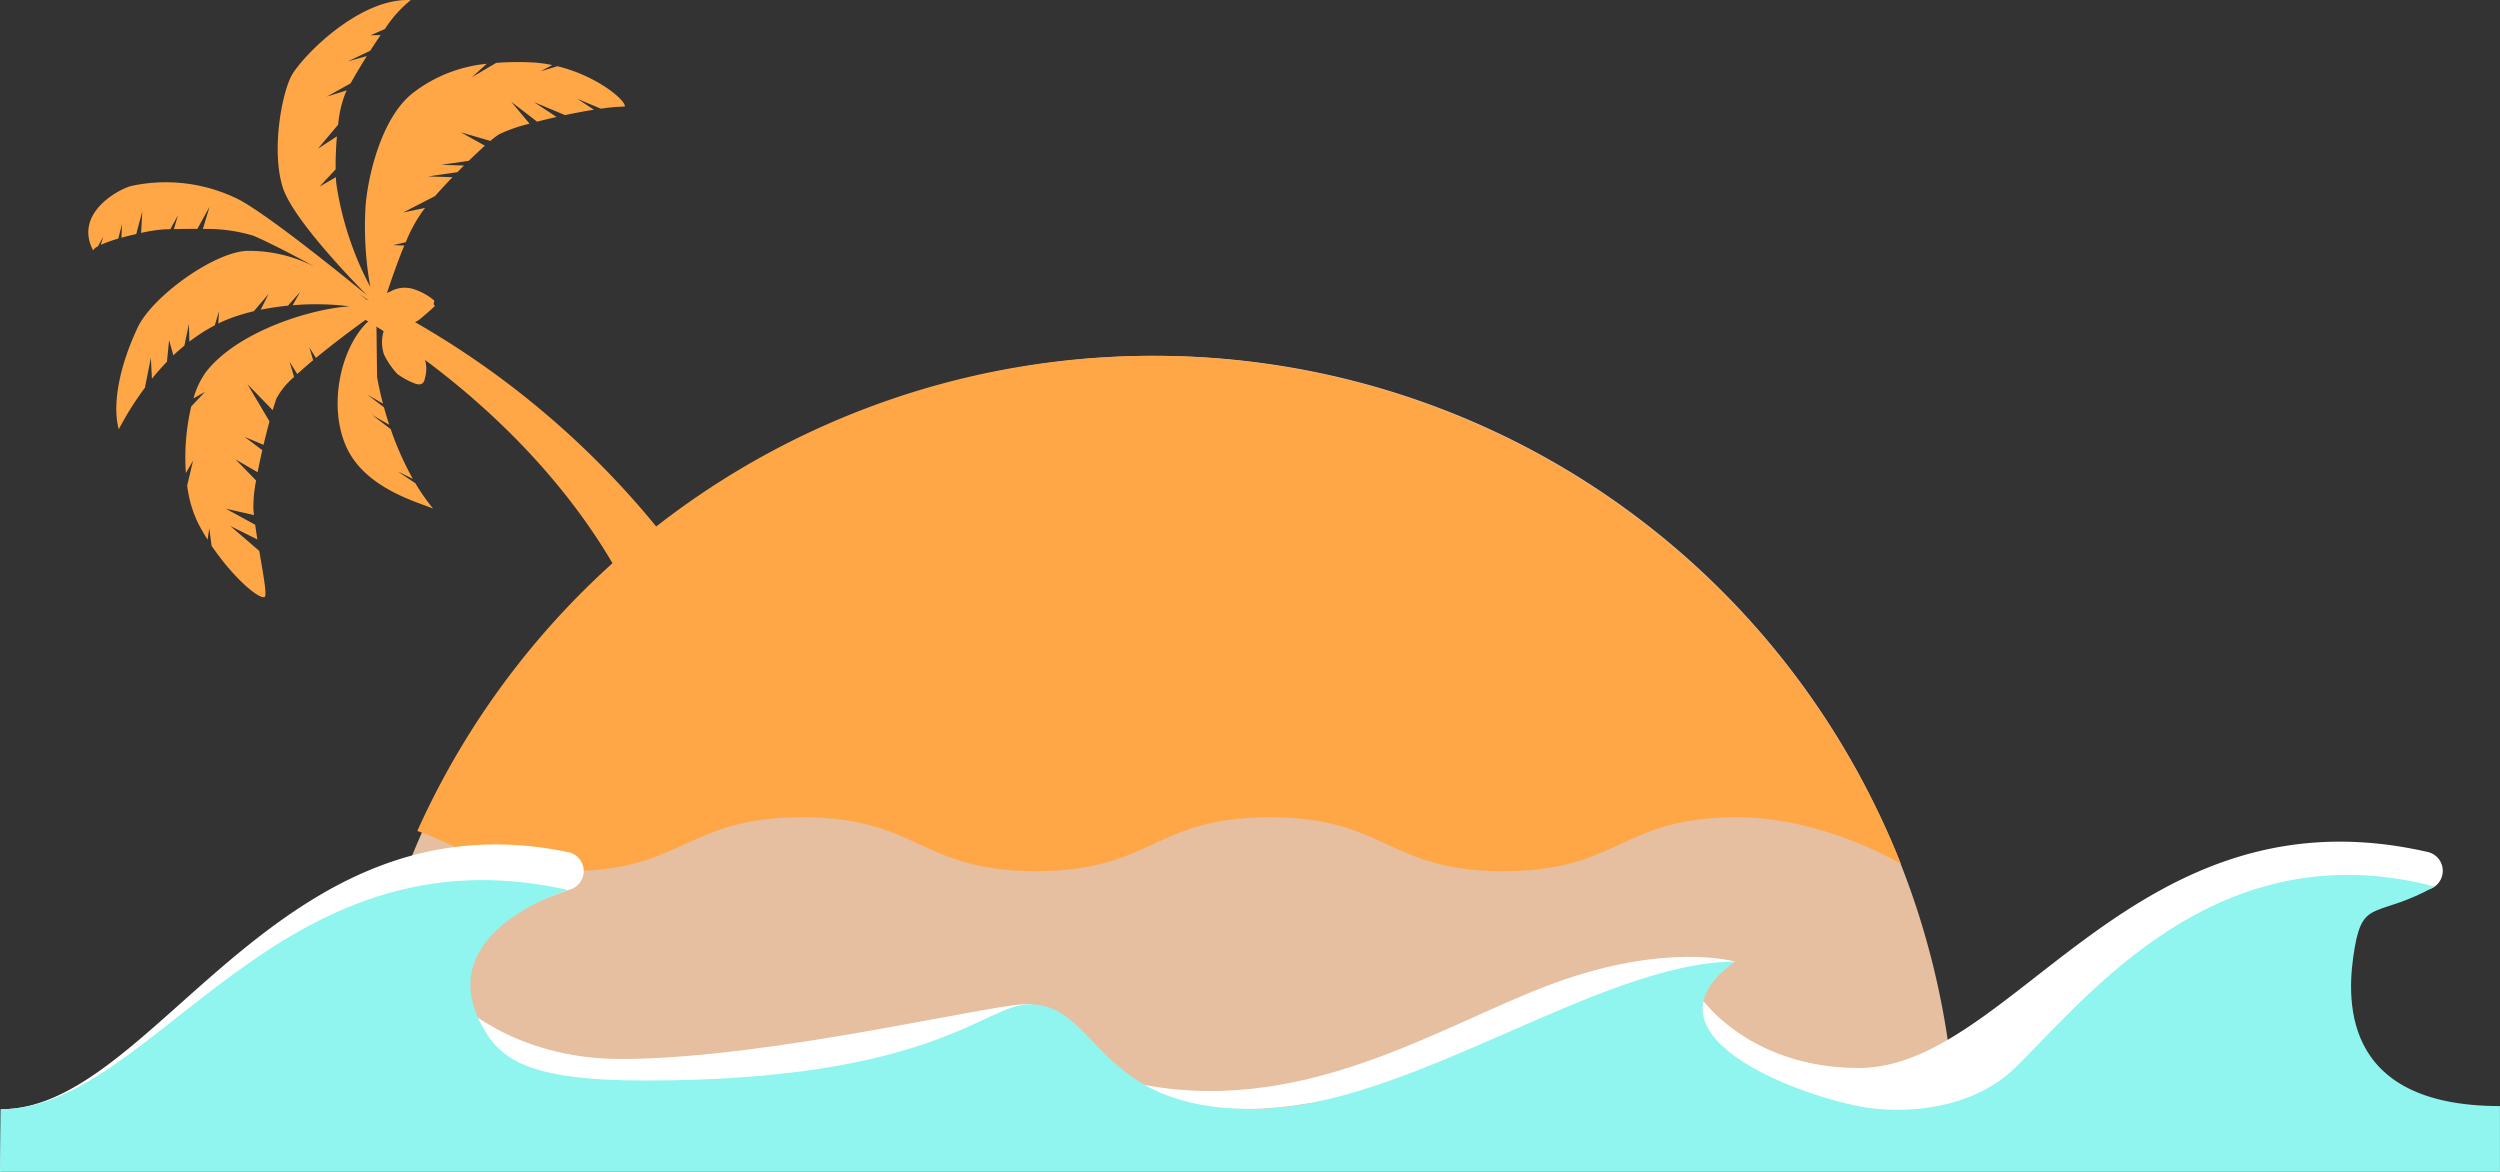
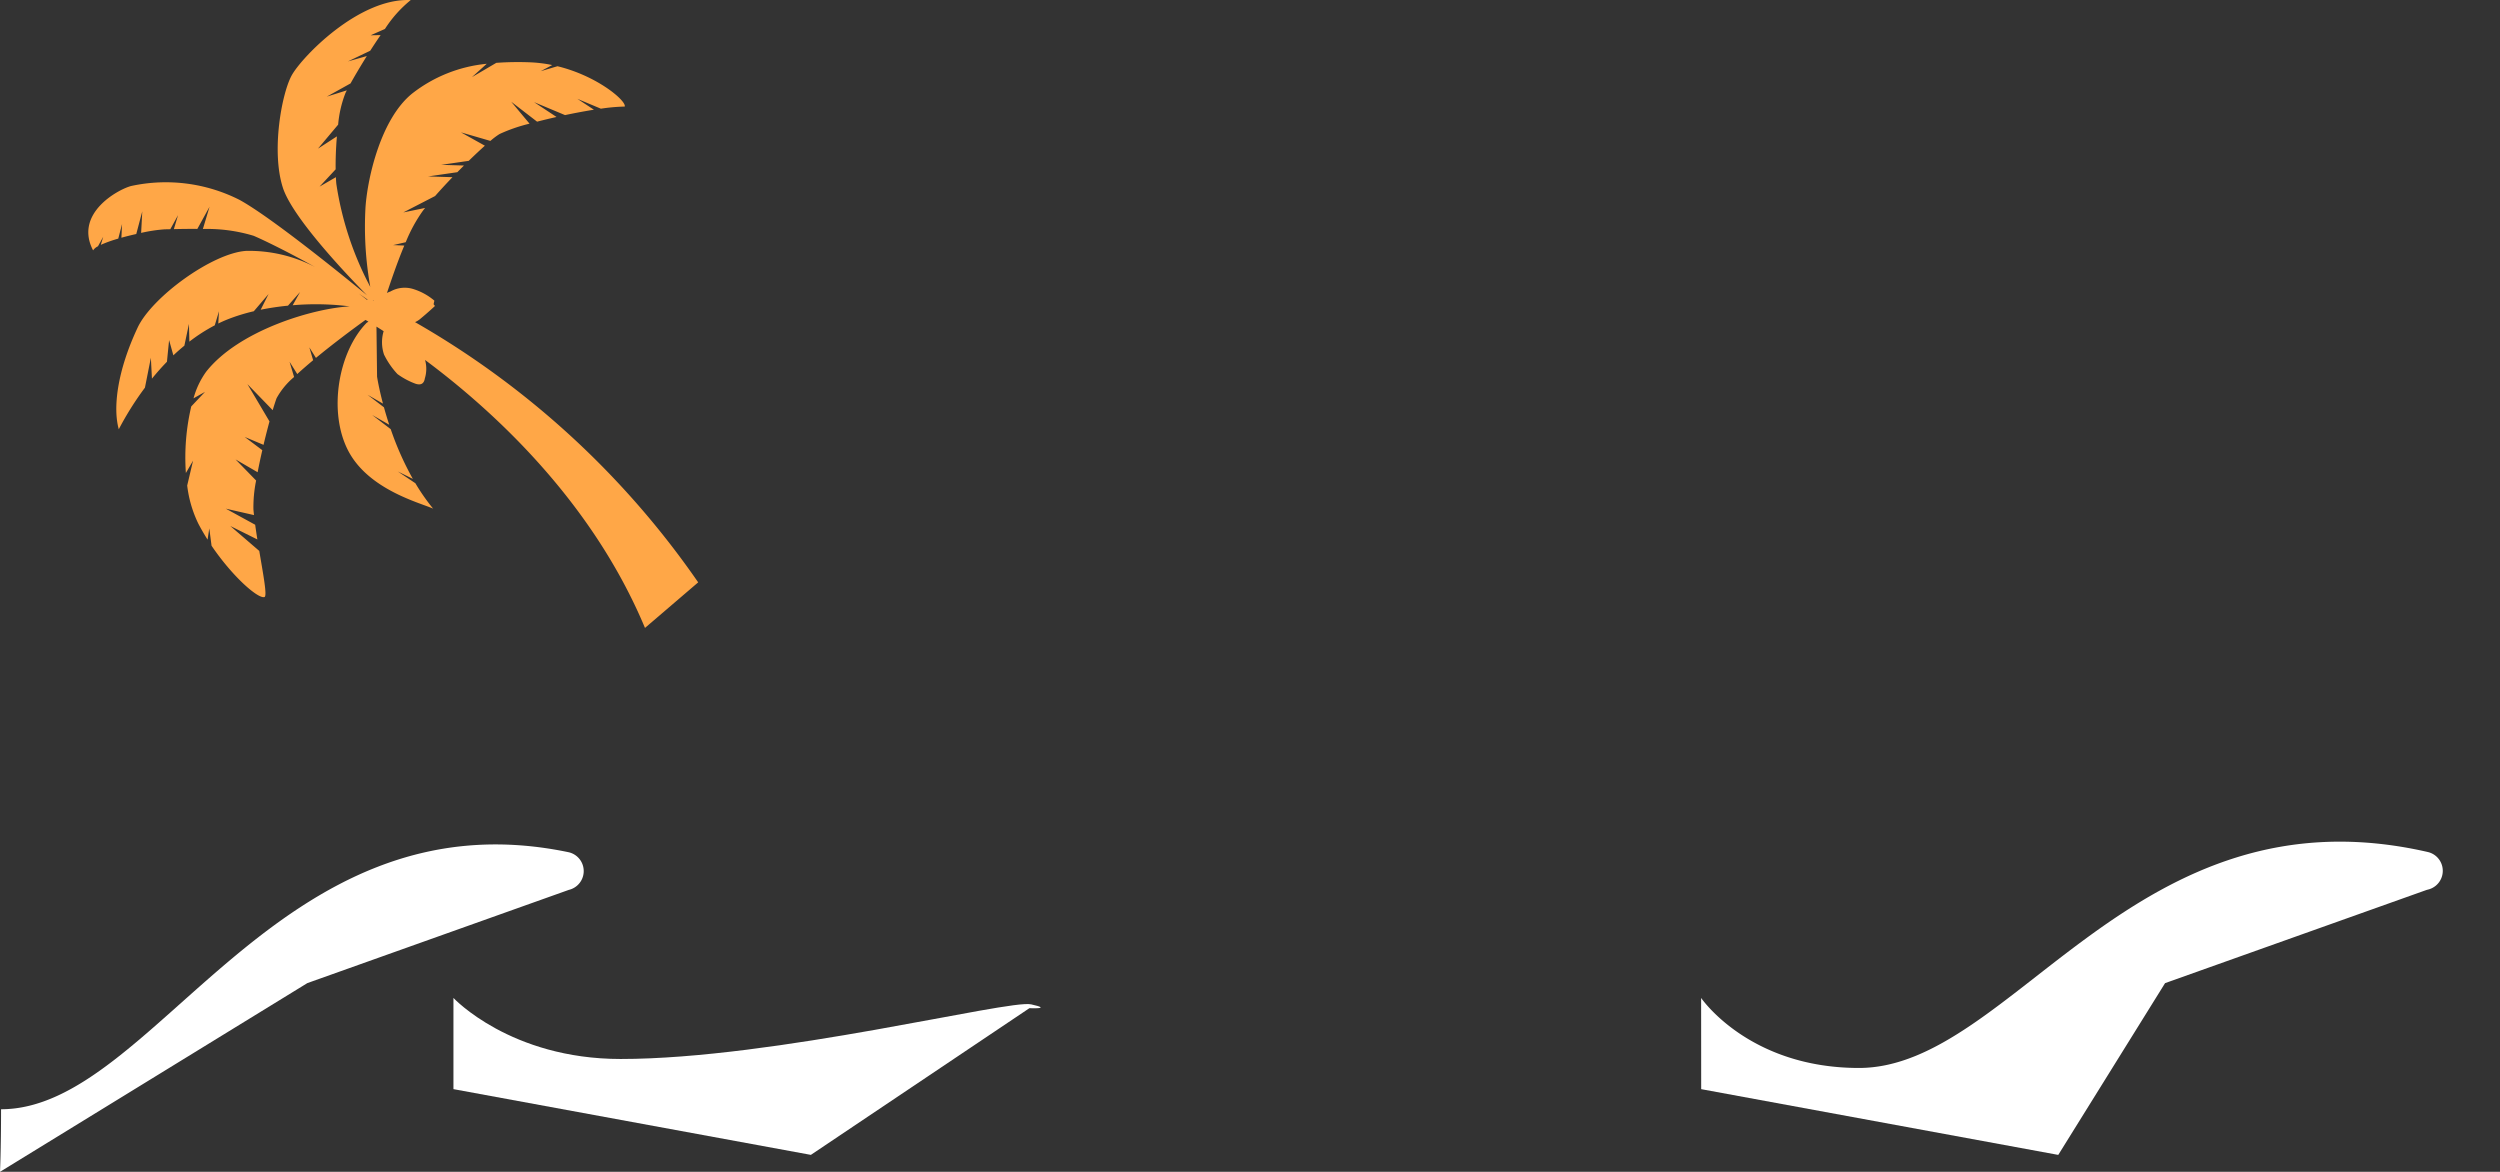
<svg xmlns="http://www.w3.org/2000/svg" id="レイヤー_1" data-name="レイヤー 1" viewBox="0 0 278.517 130.55">
  <rect x="0" y="0" width="278.517" height="130.55" fill="#333333" stroke="none" />
  <defs>
    <style>
      .cls-1 {
        fill: #e6bea0;
      }

      .cls-2 {
        fill: #ffa747;
      }

      .cls-3 {
        fill: #fff;
      }

      .cls-4 {
        fill: #90f4ef;
      }
    </style>
  </defs>
  <title>island15</title>
  <g>
-     <path class="cls-1" d="M219.284,129.573a89.308,89.308,0,0,0-178.617,0Z" transform="translate(-1.328 -0.622)" />
-     <path class="cls-2" d="M213.111,96.881A89.774,89.774,0,0,0,47.845,93.137v.069c5,1.778,8.01,4.467,16.712,4.467,13,0,13.141-6,26.141-6s13.071,6,26.07,6,13.035-6,26.034-6,13.018,6,26.018,6,13.011-6,26.013-6C204.565,91.673,213.111,96.881,213.111,96.881Z" transform="translate(-1.328 -0.622)" />
    <path class="cls-2" d="M47.567,36.51a2.329,2.329,0,0,0,.537-.325c1.026-.847,1.681-1.476,1.681-1.476l-.153-.192.088-.4a6.643,6.643,0,0,0-2.3-1.278,3.216,3.216,0,0,0-2.6.261,1.879,1.879,0,0,0-.384.165c.475-1.409,1.147-3.411,1.934-5.287l-1.24-.049,1.4-.323a16.966,16.966,0,0,1,1.943-3.549l.215-.269-2.43.5L49.8,22.462c.6-.682,1.264-1.4,1.938-2.1l-2.713-.084,3.252-.471q.372-.379.739-.744l-2.53-.078,3.061-.444c.648-.63,1.264-1.207,1.8-1.687l-2.671-1.488,3.285.955a8.043,8.043,0,0,1,1.016-.764A17.841,17.841,0,0,1,60.322,14.4l-2.04-2.444,2.881,2.221c.69-.178,1.422-.355,2.169-.523L60.824,12l3.452,1.445c1.1-.231,2.2-.439,3.218-.6l-1.846-1.214,2.621,1.1a20.651,20.651,0,0,1,2.655-.237C71.152,11.9,67.94,9.1,63.436,8l-1.871.555,1.285-.686a15.122,15.122,0,0,0-2.533-.307,33.584,33.584,0,0,0-3.7.062l-2.708,1.59,1.647-1.486a15.947,15.947,0,0,0-8.315,3.319c-3.453,2.789-4.949,9.27-5.191,12.618a38.138,38.138,0,0,0,.531,8.919A35.774,35.774,0,0,1,38.8,21.122c-.023-.227-.039-.486-.052-.761l-1.819,1.052,1.792-1.925c-.014-1.1.032-2.4.14-3.674L36.755,17.18,39,14.507a12.574,12.574,0,0,1,.821-3.534c.042-.084.092-.183.146-.287l-2.23.7,2.646-1.472c.461-.827,1.1-1.909,1.812-3.049l-2.109.6,2.489-1.193c.375-.584.764-1.173,1.157-1.741l-1.111.021,1.593-.706A13.488,13.488,0,0,1,47.087.631C41.315.356,34.954,6.975,33.828,9.016S31.536,17.5,32.844,21.54c1.111,3.432,7.474,10.053,9.369,11.975-2.273-1.869-10.636-8.679-14.206-10.629a18.17,18.17,0,0,0-12.074-1.541c-1.452.384-6.38,3.059-4.234,7.171a1.324,1.324,0,0,1,.544-.456L12.828,27l-.271.9a14.533,14.533,0,0,1,1.947-.694l.422-1.623-.074,1.523c.542-.151,1.107-.29,1.657-.414l.668-2.523-.126,2.4a17.091,17.091,0,0,1,2.651-.4c.152,0,.355-.006.6-.011l.861-1.565-.466,1.555c.7-.016,1.62-.033,2.617-.024l1.359-2.469-.742,2.478a17.861,17.861,0,0,1,5.65.757c1.348.574,4.078,1.932,6.868,3.491a15.931,15.931,0,0,0-7.7-1.809c-3.777.252-10.487,5.141-12.087,8.546-2.27,4.83-2.771,8.932-2.1,11.326a34.334,34.334,0,0,1,2.913-4.634l.661-3.331.119,2.328c.536-.658,1.094-1.289,1.672-1.883l.239-2.413.476,1.7c.4-.38.81-.737,1.227-1.08l.508-2.423.048,1.976a18.9,18.9,0,0,1,2.83-1.818l.47-1.573-.079,1.371c.332-.162.667-.313,1.005-.449a20.6,20.6,0,0,1,2.953-.918l1.645-1.922-.88,1.754a29.516,29.516,0,0,1,3.041-.452l1.349-1.523-.826,1.476a29.888,29.888,0,0,1,6.357.125c-4.056.215-12.368,2.667-16,7.286A9.224,9.224,0,0,0,22.887,45l1.28-.722L22.636,45.9a24.83,24.83,0,0,0-.6,7.419l.8-1.375-.653,2.767a13.238,13.238,0,0,0,1.243,4.256c.319.61.665,1.2,1.028,1.777l.19-1.256.252,1.931c2.356,3.477,5.212,5.96,5.9,5.716.313-.11-.132-2.455-.585-5.137l-3.227-2.777,3.016,1.5c-.087-.549-.17-1.1-.243-1.638l-3.272-1.792,3.139.715c-.023-.215-.045-.427-.063-.635a14.982,14.982,0,0,1,.3-3.216l-2.289-2.349,2.458,1.426c.153-.795.331-1.63.521-2.456L28.587,49.3l2.1.881c.218-.919.447-1.811.665-2.609l-2.46-4.157,2.816,2.905c.163-.545.311-1,.432-1.332a8.287,8.287,0,0,1,1.952-2.366l-.506-1.7.86,1.373c.54-.5,1.141-1.018,1.768-1.542l-.426-1.437.737,1.179c1.973-1.626,4.151-3.245,5.525-4.234l.324.2-.182.107c-3.17,3.215-4.333,9.908-2.077,14.256s7.973,5.8,9.466,6.463a22.8,22.8,0,0,1-1.978-2.83l-1.96-1.312,1.679.828a33.3,33.3,0,0,1-2.465-5.539l-2.065-1.58,1.9,1.091c-.229-.692-.424-1.345-.588-1.943l-1.83-1.4,1.719.988c-.477-1.8-.657-3-.657-3l-.068-5.581q.37.233.8.509a4.307,4.307,0,0,0,.043,2.605,8.92,8.92,0,0,0,1.5,2.176,8.327,8.327,0,0,0,2.023,1.079c.511.161.92.058,1.025-.6a3.657,3.657,0,0,0,.023-2.055C56.1,46.243,67.22,56.3,73.183,70.577L79.111,65.5A96.84,96.84,0,0,0,47.567,36.51Zm-4.605-2.36-.088-.042-.008-.012a.466.466,0,0,1,.082.008Zm-.7-.162-.024.061c-.2-.161-.509-.407-.939-.725C41.636,33.549,41.959,33.771,42.262,33.988Z" transform="translate(-1.328 -0.622)" />
    <g>
      <path class="cls-3" d="M1.446,124.2c17.126,0,30.629-35.4,63.172-28.646a2.152,2.152,0,0,1,.11,4.2l-.01,0L35.569,110.146,1.328,131.173S1.446,128.807,1.446,124.2Z" transform="translate(-1.328 -0.622)" />
      <path class="cls-3" d="M51.845,111.8s6.336,6.8,18.621,6.8c17.131,0,43.235-6.639,45.733-6.087s-.187.427-.187.427L91.665,129.283l-39.82-7.324Z" transform="translate(-1.328 -0.622)" />
-       <path class="cls-3" d="M140.344,124.17c17.166,0,54.3-16.412,54.3-16.412s-7.509-2.222-20.155,2.388-28.312,15.36-47.284,11.008l-4.361.8S128.059,124.17,140.344,124.17Z" transform="translate(-1.328 -0.622)" />
      <path class="cls-3" d="M190.845,111.8s5.294,7.8,17.579,7.8c17.167,0,30.685-31.575,63.4-24.053a2.15,2.15,0,0,1,.009,4.178l-.149.037-29.152,10.388-11.9,19.136-39.78-7.324Z" transform="translate(-1.328 -0.622)" />
-       <path class="cls-4" d="M1.387,124.2c17.138,0,30.669-31.8,63.255-24.418,0,0-15.163,4.489-9.73,14.911,2.038,3.908,5.1,6.309,18.266,6.309,32.167,0,37.9-8.5,42.8-8.5,7.833,0,7.257,11.667,24.74,11.667h.236c17.138,0,38.576-16.414,53.693-16.414-11.966,8.5,8.91,15.669,15.447,16.365,5.862.624,11.877-.8,15.675-4.486,8.033-7.8,22.47-26.625,46.8-20.246-6.379,3.544-7.952,1.316-8.9,6.749s-1.828,17.709,16.172,17.709v7.324H1.328Z" transform="translate(-1.328 -0.622)" />
    </g>
  </g>
</svg>